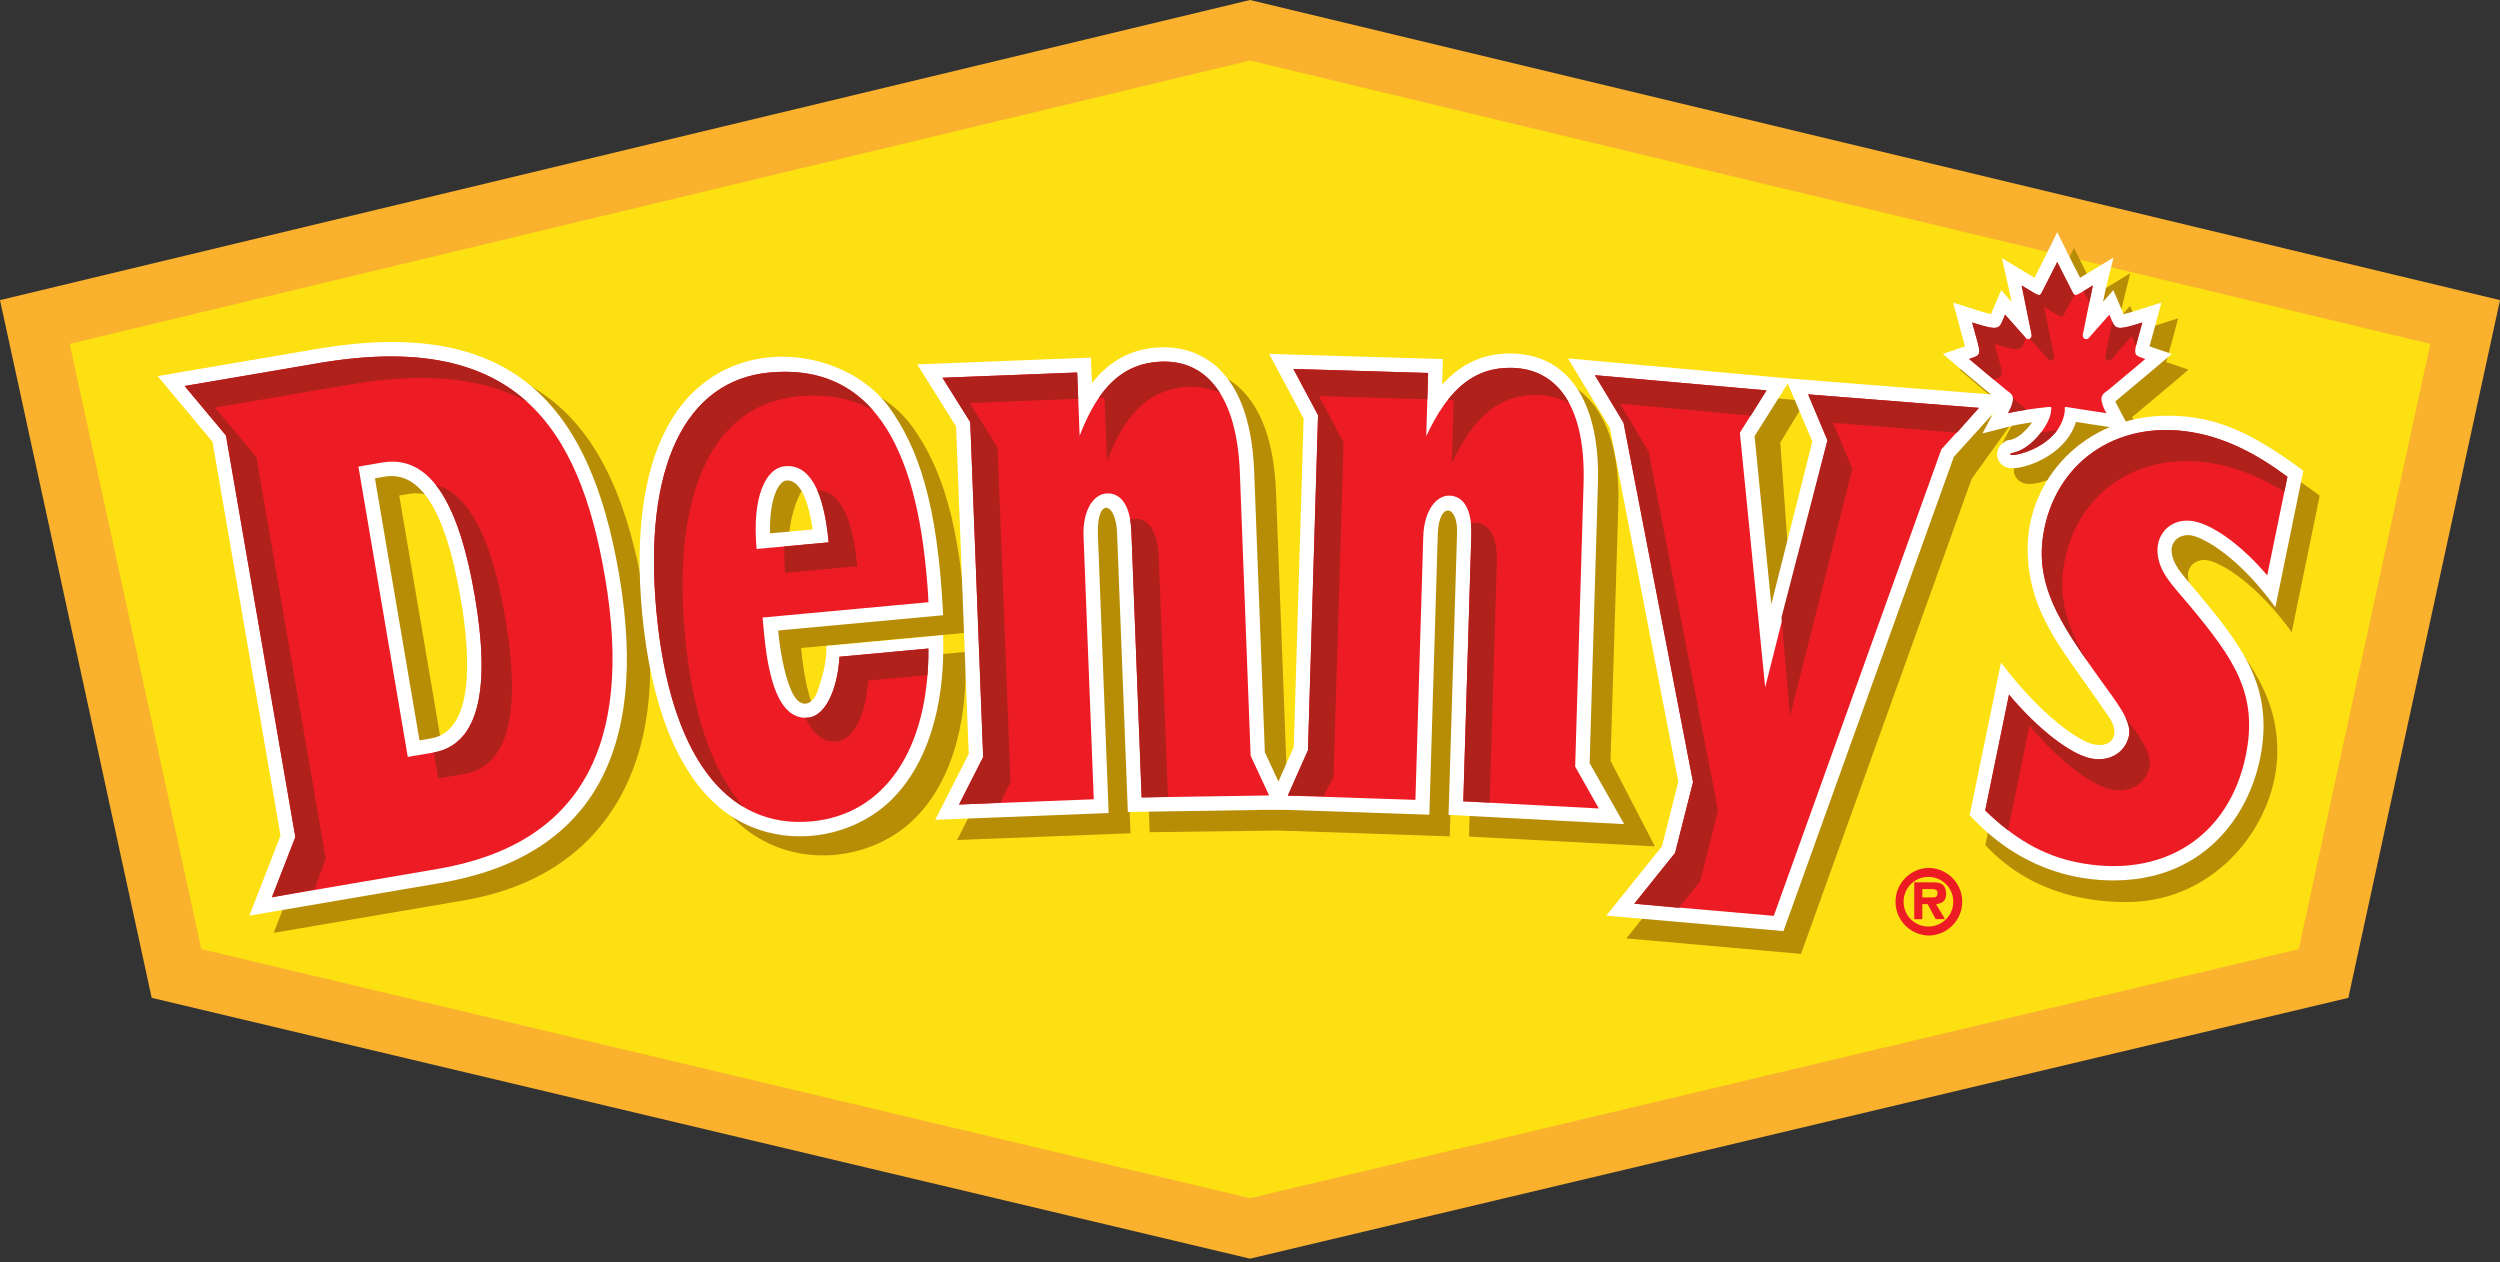
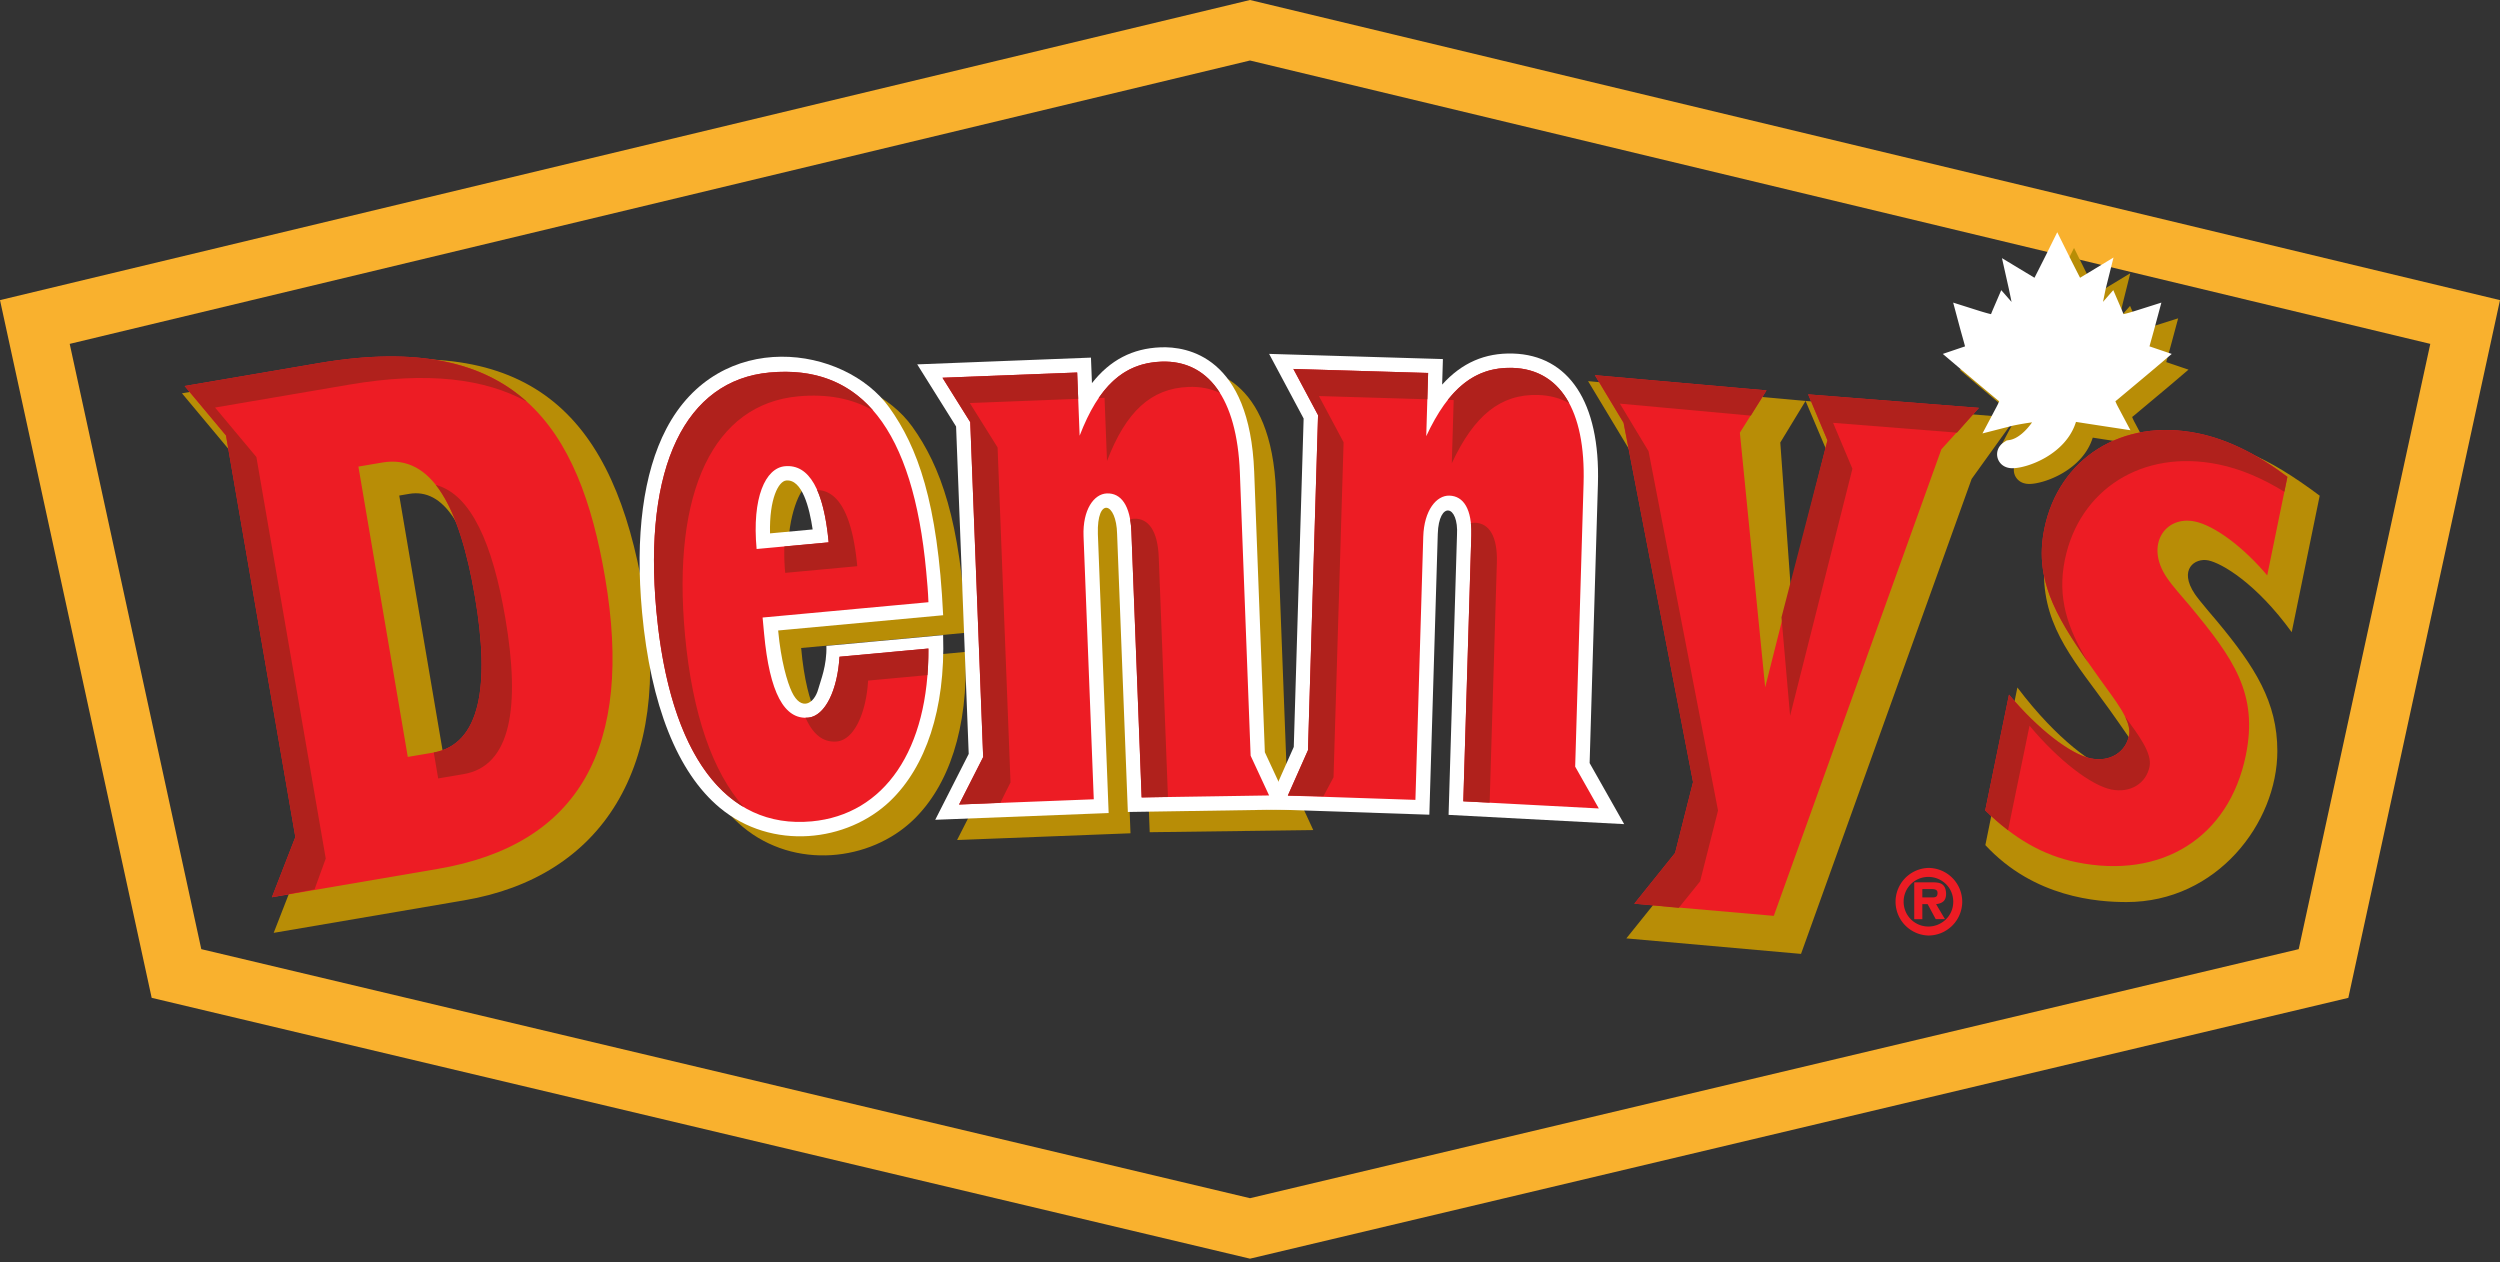
<svg xmlns="http://www.w3.org/2000/svg" width="200" height="101" viewBox="0 0 200 101" fill="none">
  <rect x="0" y="0" width="200" height="101" fill="#333333" stroke="none" />
-   <path d="m100.001 98.275 85.881-20.395 11.33-52.12-97.211-23.34L2.789 25.76l11.33 52.12L100 98.275z" fill="#FDE012" />
  <path d="M16.103 75.932 100 95.856l83.897-19.924 10.527-48.422L100 4.84 5.576 27.51l10.527 48.422zM100 100.693 12.134 79.827 0 24.009 100 0l100 24.01-12.134 55.818L100 100.693z" fill="#F9B12E" />
  <path d="M64.643 38.845c1.276-.117 1.948 3.307 2.204 5.036l-3.78.282c-.065-2.788.963-5.262 1.576-5.318zm12.65 11.776c-.44-8.96-2.056-13.34-4.31-16.487-3.564-4.977-13.59-6.445-17.845 1.7-1.837 3.518-2.506 8.526-1.937 14.682.684 7.415 2.836 12.821 6.22 15.634 4.157 3.454 10.196 2.761 13.645-.56 2.815-2.71 4.41-7.29 4.175-13.438l-9.337.862c.09 1.773-.424 2.96-.602 3.62-.33 1.22-1.376 1.804-2.115.252-.376-.793-.875-2.49-1.095-5.046l13.2-1.22z" fill="#B88D06" />
  <path d="m102.937 61.8-.855-22.444c-.355-9.228-5.355-10.034-7.489-9.951-2.243.086-4.039 1.017-5.489 2.866l-3.108-1.925-10.87.422 3.11 4.97 1.01 26.194-2.68 5.27 13.874-.539-.862-22.326c-.091-3.019 1.486-2.564 1.538 0l.861 22.24 13.084-.171-2.124-4.607zM183.337 50.575l2.239-10.92c-4.284-3.197-7.173-4.408-10.841-4.408-6.772 0-11.217 5.189-11.217 10.612 0 4.502 2.637 7.259 5.274 10.954-.003-.005 1.437 2.03 1.723 2.467.927 1.413-.266 2.556-1.719 2.258-1.169-.24-4.192-2.282-7.406-6.54l-2.562 12.611c3.9 4.213 9.003 4.556 11.297 4.556 7.237 0 12.062-6.343 12.062-12.076 0-3.914-1.77-6.715-4.822-10.387-.006-.007-1.437-1.67-1.773-2.172-1.344-1.997.017-2.915 1.067-2.7 1.079.222 3.832 1.817 6.678 5.745zM35.504 60.61 31.94 39.644l.791-.135c2.728-.464 4.832 2.469 6.081 9.811.81 4.757 1.05 10.548-2.4 11.136l-.907.154zm-8.226-31.316-12.72 2.171 4.386 5.251 5.444 31.509-2.493 6.403 15.248-2.603c10.956-1.863 16.726-10.593 14.34-24.624-2.352-13.832-8.683-20.747-24.205-18.107zM144.445 32.075l-2.022 3.328 1.021 14.208 3.148-12.474-2.147-5.063 16.795 1.356-3.508 4.883-13.65 37.998-13.975-1.24 4.451-5.541 1.311-5.179-5.47-28.292-3.353-5.568 17.399 1.584z" fill="#B88D06" />
-   <path d="m128.84 60.847.627-20.388c.198-6.589-2.366-10.307-6.789-10.44-2.245-.068-4.1.738-5.673 2.483l-2.56-2.121-11.282-.336 2.761 5.172-.79 26.273-2.658 4.958 13.505.462.675-22.466c.08-2.649 1.687-2.367 1.537.102l-.673 22.379 14.874.787-3.554-6.865z" fill="#B88D06" />
  <path d="M62.898 38.44c1.277-.119 1.858 2.186 2.114 3.915l-3.41.315c-.066-2.789.684-4.174 1.297-4.23zm12.554 10.78c-.434-9.085-2.051-13.466-4.305-16.613-3.564-4.976-13.59-6.444-17.844 1.701-1.838 3.518-2.506 8.526-1.938 14.682.685 7.416 2.836 12.82 6.22 15.633 4.157 3.454 10.196 2.762 13.645-.558 2.816-2.71 4.411-7.292 4.22-13.255l-9.338.862c.046 1.59-.467 2.776-.645 3.435-.331 1.221-1.377 1.805-2.115.254-.376-.793-.876-2.49-1.1-4.922l13.2-1.22z" fill="#fff" />
  <path d="m101.188 60.18-.853-22.444c-.356-9.228-5.356-10.033-7.49-9.95-2.243.086-4.04 1.017-5.489 2.865l-.079-2.042-13.899.54 3.109 4.97 1.01 26.194-2.678 5.27 13.873-.54-.862-22.325c-.091-3.019 1.486-2.564 1.538 0l.86 22.24 13.085-.203-2.125-4.575z" fill="#fff" />
  <path d="M166.512 34.228c.054-.354-.08-.443.178-.403 2.144.334 3.159.488 3.159.488-.771-1.45-.229-1.535.192-1.887 2.414-2.016 2.927-2.453 2.927-2.453-1.117-.379-.962-.237-.243-2.914-2.33.738-2.138.52-2.632-.63 0 0-.18.206-1.638 1.85-.205.231-.554.076-.481-.283.758-3.75.796-3.903.796-3.903-1.476.892-1.42.942-1.656.481a197.61 197.61 0 0 1-1.194-2.356s-.386.777-1.195 2.356c-.235.461-.179.411-1.656-.48 0 0 .039.153.796 3.902.073.36-.276.514-.481.283-1.457-1.644-1.637-1.85-1.637-1.85-.494 1.15-.302 1.368-2.632.63.719 2.677.873 2.535-.244 2.914 0 0 .514.437 2.927 2.453.422.352.963.436.193 1.887 0 0 1-.26 3.158-.488.383-.04.299.007.262.403-.093.944-1.54 3.03-3.157 3.28-.778.497 3.783-.168 4.258-3.28z" fill="#B88D06" />
  <path d="M166.603 32.758c.064 0 .146.005.252.021l1.558.242c.045-.523.323-.95.84-1.323.037-.027.076-.054.112-.085l1.882-1.573c-.205-.407-.16-.902-.017-1.508-.592.062-1.005-.086-1.297-.322l-.684.771a1.364 1.364 0 0 1-1.017.466c-.396 0-.768-.176-1.019-.483a1.41 1.41 0 0 1-.274-1.178l.378-1.867c-.719-.03-1.018-.617-1.133-.841l-.262-.513-.252.492c-.125.245-.425.831-1.143.862l.378 1.868c.087.428-.013.857-.275 1.177a1.31 1.31 0 0 1-1.018.483c-.384 0-.755-.17-1.018-.465l-.683-.771c-.294.235-.713.382-1.297.321.142.606.187 1.1-.017 1.507l1.881 1.575c.037.03.075.056.113.083.501.363.778.775.835 1.277.447-.066.984-.135 1.614-.202.116-.012.206-.017.276-.017.285 0 .502.079.663.18.182-.115.396-.177.624-.177zm-4.268 5.957c-.698 0-1.07-.417-1.184-.807-.113-.388-.032-.93.534-1.292l.189-.12.22-.035c.691-.106 1.378-.794 1.811-1.416-1.105.157-1.64.291-1.647.294l-2.322.594 1.122-2.116c.111-.21.176-.36.213-.46-.049-.038-.1-.076-.149-.117-2.42-2.022-2.935-2.46-2.935-2.46l-1.422-1.21 1.778-.602c-.05-.197-.118-.439-.184-.676-.076-.272-.165-.588-.265-.958l-.502-1.869 1.845.585c.251.08.821.26 1.183.34l.021-.05c.04-.1.084-.21.135-.329l.663-1.54.823.939c-.185-.91-.218-1.06-.222-1.08l-.544-2.42 2.602 1.57c.592-1.161.873-1.728.875-1.732l.949-1.914.948 1.914c.002.005.285.576.875 1.731l2.676-1.619-.622 2.49c-.001.007-.033.152-.218 1.06l.823-.94.663 1.541c.051.12.096.229.136.329l.02.05c.362-.08.933-.26 1.184-.34l1.844-.584-.502 1.868c-.1.37-.188.688-.265.96-.066.237-.134.478-.184.674l1.779.603-1.423 1.21s-.514.437-2.934 2.458c-.05.041-.1.08-.15.117.037.102.102.25.214.46l.987 1.86-2.081-.316s-.734-.111-2.274-.35c-.802 2.595-3.876 3.705-5.083 3.705z" fill="#B88D06" />
-   <path d="m182.029 48.585 2.238-10.92c-4.284-3.196-7.173-4.407-10.841-4.407-6.773 0-11.217 5.188-11.217 10.611 0 4.502 2.173 7.363 4.81 11.06-.004-.005 1.436 2.03 1.723 2.466.927 1.413.198 2.452-1.254 2.153-1.169-.24-4.193-2.282-7.407-6.54l-2.508 12.206c3.901 4.213 8.257 5.24 11.589 5.22 8.444-.052 11.922-7.155 11.922-12.388 0-3.913-1.976-6.662-5.028-10.335-.006-.006-1.436-1.67-1.773-2.17-1.344-1.998.017-2.916 1.068-2.7 1.079.221 3.832 1.816 6.678 5.744zM33.56 59.23l-3.566-20.965.79-.134c2.73-.464 4.833 2.468 6.082 9.81.809 4.757 1.049 10.55-2.4 11.136l-.907.154zm-8.226-31.315-12.721 2.172 4.386 5.25 5.443 31.51-2.492 6.403 15.248-2.605c11.948-2.031 16.773-10.315 14.34-24.623-2.352-13.831-8.683-20.747-24.204-18.107zM143.265 30.29l-2.899 4.603 1.336 13.453 3.287-13.028-2.147-5.062 17.887 1.414-4.422 4.877-13.629 37.94-14.175-1.235 4.451-5.54 1.312-5.18-5.472-28.291-3.351-5.569 17.822 1.619z" fill="#fff" />
  <path d="m127.17 61.044.664-22.32c.199-6.587-2.367-10.306-6.789-10.44-2.245-.067-4.1.738-5.673 2.484l.061-2.043-13.903-.414 2.761 5.171-.789 26.274-2.21 4.98 13.056.44.675-22.466c.08-2.65 1.687-2.367 1.537.102l-.673 22.378 14.048.741-2.765-4.887z" fill="#fff" />
  <path d="M66.293 43.388c-.387-4.19-1.558-6.27-3.497-6.09-1.562.144-2.648 2.5-2.267 6.622l5.764-.532zM64.93 65.71c-6.856.633-11.358-5.33-12.42-16.826-1.068-11.563 2.344-18.464 9.053-19.083 7.346-.68 11.485 4.564 12.534 15.923.07.748.151 1.632.178 2.453l-13.268 1.225.118 1.268c.44 4.762 1.622 6.917 3.532 6.74 1.371-.126 2.349-2.25 2.502-4.871l7.112-.657c.056 8.09-3.514 13.29-9.34 13.828zM167.252 60.671c1.552.319 2.799-.503 3.069-1.82.251-1.222-1.158-2.869-2.373-4.589-3.195-4.479-5.298-7.606-4.398-11.978 1.149-5.595 6.184-8.872 12.295-7.616 2.351.483 4.73 1.658 7.149 3.478l-1.617 7.886c-1.889-2.25-4.201-3.986-5.8-4.315-2.357-.484-3.994 1.872-2.249 4.465.493.733 1.188 1.488 1.841 2.263 3.537 4.255 5.508 7.06 4.494 11.997-1.343 6.535-6.698 9.943-13.562 8.532-2.68-.55-4.998-1.909-7.283-4.142l1.903-9.261c2.32 2.78 4.933 4.772 6.531 5.1zM101.528 63.637l-1.478-3.182-.862-22.674c-.229-5.939-2.565-8.993-6.3-8.85-2.998.116-4.996 1.97-6.517 5.925l-.197-5.056-10.776.419 2.222 3.552 1.033 26.796-1.928 3.795 10.776-.419-.818-21.048c-.08-2.116.831-3.382 1.864-3.421 1.13-.044 1.884.953 1.965 3.069l.819 21.252 10.197-.158zM34.659 60.208l-2.036.346-3.95-23.227L30.594 37c3.956-.672 6.185 3.583 7.404 10.749 1.209 7.109.444 11.815-3.34 12.459zm-9.13-31.163-10.757 1.837 3.306 3.957 5.55 32.126-1.873 4.814 13.251-2.264c11.35-1.93 15.704-9.771 13.403-23.3-2.054-12.082-7.137-19.847-22.88-17.17zM158.317 32.63l-13.664-1.08 1.546 3.676-4.985 19.76-2.024-20.371 2.131-3.383-13.728-1.218 2.293 3.81 5.558 28.742-1.435 5.668-3.263 4.062 11.157.973 13.407-37.323 3.007-3.317zM127.906 64.677l-1.892-3.347.672-22.64c.179-5.94-1.942-9.147-5.678-9.26-2.999-.09-5.119 1.623-6.908 5.465l.15-5.058-10.779-.321 1.973 3.695-.805 26.804-1.612 3.633 10.207.342.627-21.054c.063-2.117 1.06-3.317 2.094-3.286 1.13.034 1.813 1.08 1.75 3.196l-.641 21.259 10.842.572z" fill="#ED1C24" />
  <path d="M65.371 39.2c.448 1.007.756 2.404.921 4.188l-3.541.328a16.31 16.31 0 0 0 .066 2.113l5.764-.533c-.368-3.978-1.443-6.05-3.21-6.096zM64.657 57.41c-.072.007-.142.004-.212.004.609 1.38 1.443 2.002 2.5 1.904 1.372-.126 2.35-2.25 2.503-4.871l4.749-.439c.053-.684.08-1.393.074-2.126l-7.112.657c-.153 2.621-1.13 4.745-2.502 4.872z" fill="#B0211C" />
  <path d="M54.8 50.792c-1.069-11.563 2.344-18.464 9.053-19.084 2.318-.214 4.317.164 6 1.136-2.052-2.356-4.81-3.365-8.29-3.043-6.709.62-10.12 7.52-9.053 19.084.75 8.102 3.209 13.453 6.995 15.686-2.49-2.798-4.12-7.447-4.706-13.779zM167.04 52.976c-1.642-2.716-2.475-5.159-1.849-8.206 1.15-5.594 6.184-8.871 12.296-7.616 1.737.357 3.489 1.094 5.262 2.188l.245-1.197c-2.419-1.82-4.798-2.995-7.148-3.477-6.112-1.257-11.146 2.02-12.296 7.616-.81 3.94.821 6.872 3.49 10.692zM162.363 58.057c2.319 2.78 4.933 4.773 6.53 5.101 1.552.319 2.799-.503 3.07-1.82.222-1.082-.859-2.5-1.954-4.004.269.551.405 1.064.312 1.517-.27 1.317-1.517 2.138-3.069 1.82-1.598-.328-4.211-2.321-6.531-5.102l-1.903 9.263c.605.59 1.211 1.118 1.826 1.587l1.719-8.362zM88.363 31.823l.197 5.056c1.52-3.955 3.52-5.808 6.517-5.924.931-.037 1.776.127 2.521.483-1.088-1.73-2.695-2.585-4.708-2.507-2.093.08-3.697 1.012-4.993 2.91l.466-.018zM80.841 62.59l-1.034-26.796-2.222-3.551 8.671-.337-.082-2.106-10.776.419 2.222 3.552 1.033 26.796-1.928 3.795 3.304-.14.812-1.631zM93.436 63.754l-.737-19.189c-.082-2.115-.836-3.112-1.965-3.068-.11.004-.218.025-.324.056.052.298.088.626.101.99l.819 21.251 2.106-.04zM116.294 32.005l-.151 5.058c1.789-3.841 3.91-5.555 6.909-5.464.931.028 1.761.25 2.481.656-.968-1.802-2.511-2.764-4.525-2.825-2.093-.063-3.758.756-5.181 2.562l.467.013zM106.682 62.184l.805-26.804-1.973-3.696 8.674.259.062-2.106-10.779-.321 1.973 3.695-.805 26.804-1.612 3.633 2.848.048.807-1.512zM119.171 64.209l.578-19.194c.063-2.117-.621-3.162-1.751-3.196-.11-.004-.218.01-.327.034.032.3.045.63.034.993l-.64 21.259 2.106.104zM40.43 49.472c-1.016-5.97-2.734-9.917-5.565-10.68 1.447 1.831 2.449 4.936 3.133 8.957 1.205 7.082.45 11.778-3.297 12.45l.353 2.077 2.036-.346c3.784-.644 4.548-5.35 3.34-12.458z" fill="#B0211C" />
  <path d="M26.06 68.687 20.51 36.56l-3.306-3.957 10.756-1.836c6.248-1.063 10.816-.48 14.183 1.364-3.496-3.143-8.712-4.431-16.615-3.087l-10.756 1.837 3.306 3.957 5.55 32.126-1.873 4.814 3.408-.63.896-2.462zM142.518 49.39l.69 7.872 4.985-19.76-1.546-3.675 9.911.786 1.754-1.984-13.664-1.08 1.546 3.676-3.676 14.165zM130.746 72.296l3.555.332 1.707-2.117 1.435-5.668-5.558-28.742-2.294-3.81 10.475.96 1.255-2.019-13.728-1.217 2.293 3.809 5.558 28.742-1.435 5.668-3.263 4.062z" fill="#B0211C" />
  <path d="M165.171 32.97c.054-.353-.08-.443.178-.403 2.145.334 3.159.488 3.159.488-.771-1.45-.23-1.535.192-1.887 2.414-2.016 2.928-2.452 2.928-2.452-1.117-.38-.963-.238-.244-2.915-2.331.738-2.138.52-2.633-.629 0 0-.179.205-1.636 1.848-.206.233-.554.077-.482-.282.758-3.749.796-3.903.796-3.903-1.476.893-1.42.942-1.656.481a239.572 239.572 0 0 1-1.195-2.355s-.384.777-1.193 2.355c-.235.461-.18.412-1.656-.481 0 0 .038.154.796 3.903.072.36-.276.515-.482.282-1.457-1.643-1.637-1.848-1.637-1.848-.494 1.149-.302 1.367-2.632.63.719 2.676.873 2.535-.244 2.914 0 0 .514.436 2.927 2.452.422.352.964.436.193 1.887 0 0 1.001-.26 3.158-.488.383-.04.3.007.262.404-.093.943-1.539 3.029-3.157 3.279-.778.497 3.783-.167 4.258-3.28z" fill="#fff" />
  <path d="M165.263 31.5c.064 0 .147.005.251.02.611.096 1.129.177 1.559.243.044-.523.322-.95.839-1.323.038-.027.077-.055.113-.085l1.882-1.574c-.204-.406-.159-.902-.017-1.507-.592.062-1.004-.086-1.297-.32l-.683.77a1.368 1.368 0 0 1-1.018.465c-.396 0-.767-.175-1.018-.482a1.41 1.41 0 0 1-.276-1.178c.144-.71.27-1.336.379-1.868-.719-.03-1.018-.618-1.133-.842l-.262-.512-.252.492c-.124.244-.424.831-1.142.862l.378 1.867c.086.431-.015.86-.277 1.18a1.31 1.31 0 0 1-1.017.481c-.384 0-.755-.17-1.017-.465l-.684-.771c-.294.236-.713.383-1.297.321.142.606.187 1.1-.017 1.507l1.882 1.575c.036.03.075.057.112.084.502.362.779.774.835 1.276a40.65 40.65 0 0 1 1.614-.202c.117-.012.207-.017.276-.017.285 0 .502.079.664.18.181-.115.395-.177.623-.177zm-4.268 5.958c-.698 0-1.069-.418-1.183-.809-.113-.387-.032-.93.534-1.291l.188-.12.221-.035c.69-.106 1.377-.794 1.81-1.416-1.105.156-1.64.291-1.647.293l-2.322.595 1.122-2.117c.112-.21.177-.358.214-.46-.05-.037-.1-.075-.149-.117a650.103 650.103 0 0 1-2.935-2.458l-1.425-1.21 1.78-.603c-.05-.197-.118-.438-.184-.676a84.097 84.097 0 0 1-.265-.958l-.501-1.868 1.844.584c.251.08.822.26 1.183.34l.021-.05c.04-.1.084-.21.135-.328l.663-1.541.825.94a86.772 86.772 0 0 0-.224-1.08l-.543-2.422 2.602 1.57c.591-1.159.872-1.726.874-1.73l.947-1.914.95 1.913c.001.003.285.575.875 1.731l2.676-1.619-.622 2.49c-.001.008-.033.152-.217 1.057l.82-.94.665 1.544c.051.119.095.229.136.33l.02.049c.363-.08.933-.26 1.184-.34l1.844-.584-.502 1.868c-.099.369-.187.685-.263.957-.067.238-.135.48-.186.676l1.78.605-1.424 1.209s-.515.437-2.934 2.457c-.05.042-.1.08-.15.118.038.101.102.25.214.46l.988 1.86-2.082-.316s-.734-.111-2.274-.35c-.802 2.594-3.875 3.706-5.083 3.706z" fill="#fff" />
-   <path d="M165.171 32.97c.054-.353-.08-.443.178-.403 2.145.334 3.159.488 3.159.488-.771-1.45-.23-1.535.192-1.887 2.414-2.016 2.928-2.452 2.928-2.452-1.117-.38-.963-.238-.244-2.915-2.331.738-2.138.52-2.633-.629 0 0-.179.205-1.636 1.848-.206.233-.554.077-.482-.282.758-3.749.796-3.903.796-3.903-1.476.893-1.42.942-1.656.481a239.572 239.572 0 0 1-1.195-2.355s-.384.777-1.193 2.355c-.235.461-.18.412-1.656-.481 0 0 .038.154.796 3.903.072.36-.276.515-.482.282-1.457-1.643-1.637-1.848-1.637-1.848-.494 1.149-.302 1.367-2.632.63.719 2.676.873 2.535-.244 2.914 0 0 .514.436 2.927 2.452.422.352.964.436.193 1.887 0 0 1.001-.26 3.158-.488.383-.04.3.007.262.404-.093.943-1.539 3.029-3.157 3.279-.778.497 3.783-.167 4.258-3.28z" fill="#ED1C24" />
-   <path d="M164.585 34.403c-1.339 1.879-4.313 2.256-3.672 1.846.916-.14 1.776-.87 2.368-1.649.332-.058.765-.127 1.304-.197zm-2.455-1.624c-1.004.152-1.48.276-1.48.276.308-.58.407-.942.386-1.19l1.094.914zm-2.626-2.408c-1.602-1.339-1.974-1.655-1.974-1.655 1.117-.38.963-.238.244-2.915 2.33.738 2.138.52 2.632-.63l1.637 1.85c-.32 1.038-.282 1.189-2.472.495.678 2.527.854 2.543-.067 2.855zm9.479-4.641c.282.64.517.667 2.401.071-.237.882-.413 1.458-.501 1.848-.106-.176-.191-.43-.334-.762l-1.636 1.85c-.207.23-.555.076-.483-.284l.553-2.723zm-6.592 1.37c.102-.056.17-.184.134-.362-.758-3.749-.796-3.903-.796-3.903 1.011.611 1.303.827 1.463.754.073-.034.119-.128.193-.273.809-1.578 1.193-2.355 1.193-2.355s.386.777 1.195 2.355c.061.12.103.204.156.25.148.074.321-.014.754-.277l.746-.454-.282 1.369-.464-.915c-.433.263-.606.35-.717.3l-.784 1.443c-.074.145-.12.24-.192.272-.16.074-.452-.142-1.464-.753 0 0 .038.154.796 3.902.072.36-.276.515-.482.283l-1.449-1.637z" fill="#B0211C" />
  <path fill-rule="evenodd" clip-rule="evenodd" d="M153.787 71.793v-.668h.633c.281 0 .582 0 .582.302 0 .294-.115.373-.438.366h-.777zm0 .54h.425l.647 1.2h.74l-.712-1.2c.518-.066.799-.28.799-.82 0-.302-.08-.626-.345-.791-.217-.13-.54-.137-.791-.137h-1.41v2.949h.647v-1.201zm.489-2.18c1.043 0 1.984.828 1.984 1.985 0 1.15-.941 1.984-1.984 1.984a1.975 1.975 0 0 1-1.985-1.984 1.97 1.97 0 0 1 1.985-1.984zm0 4.689a2.714 2.714 0 0 0 2.703-2.704 2.714 2.714 0 0 0-2.703-2.704 2.705 2.705 0 0 0 0 5.408z" fill="#ED1C24" />
</svg>